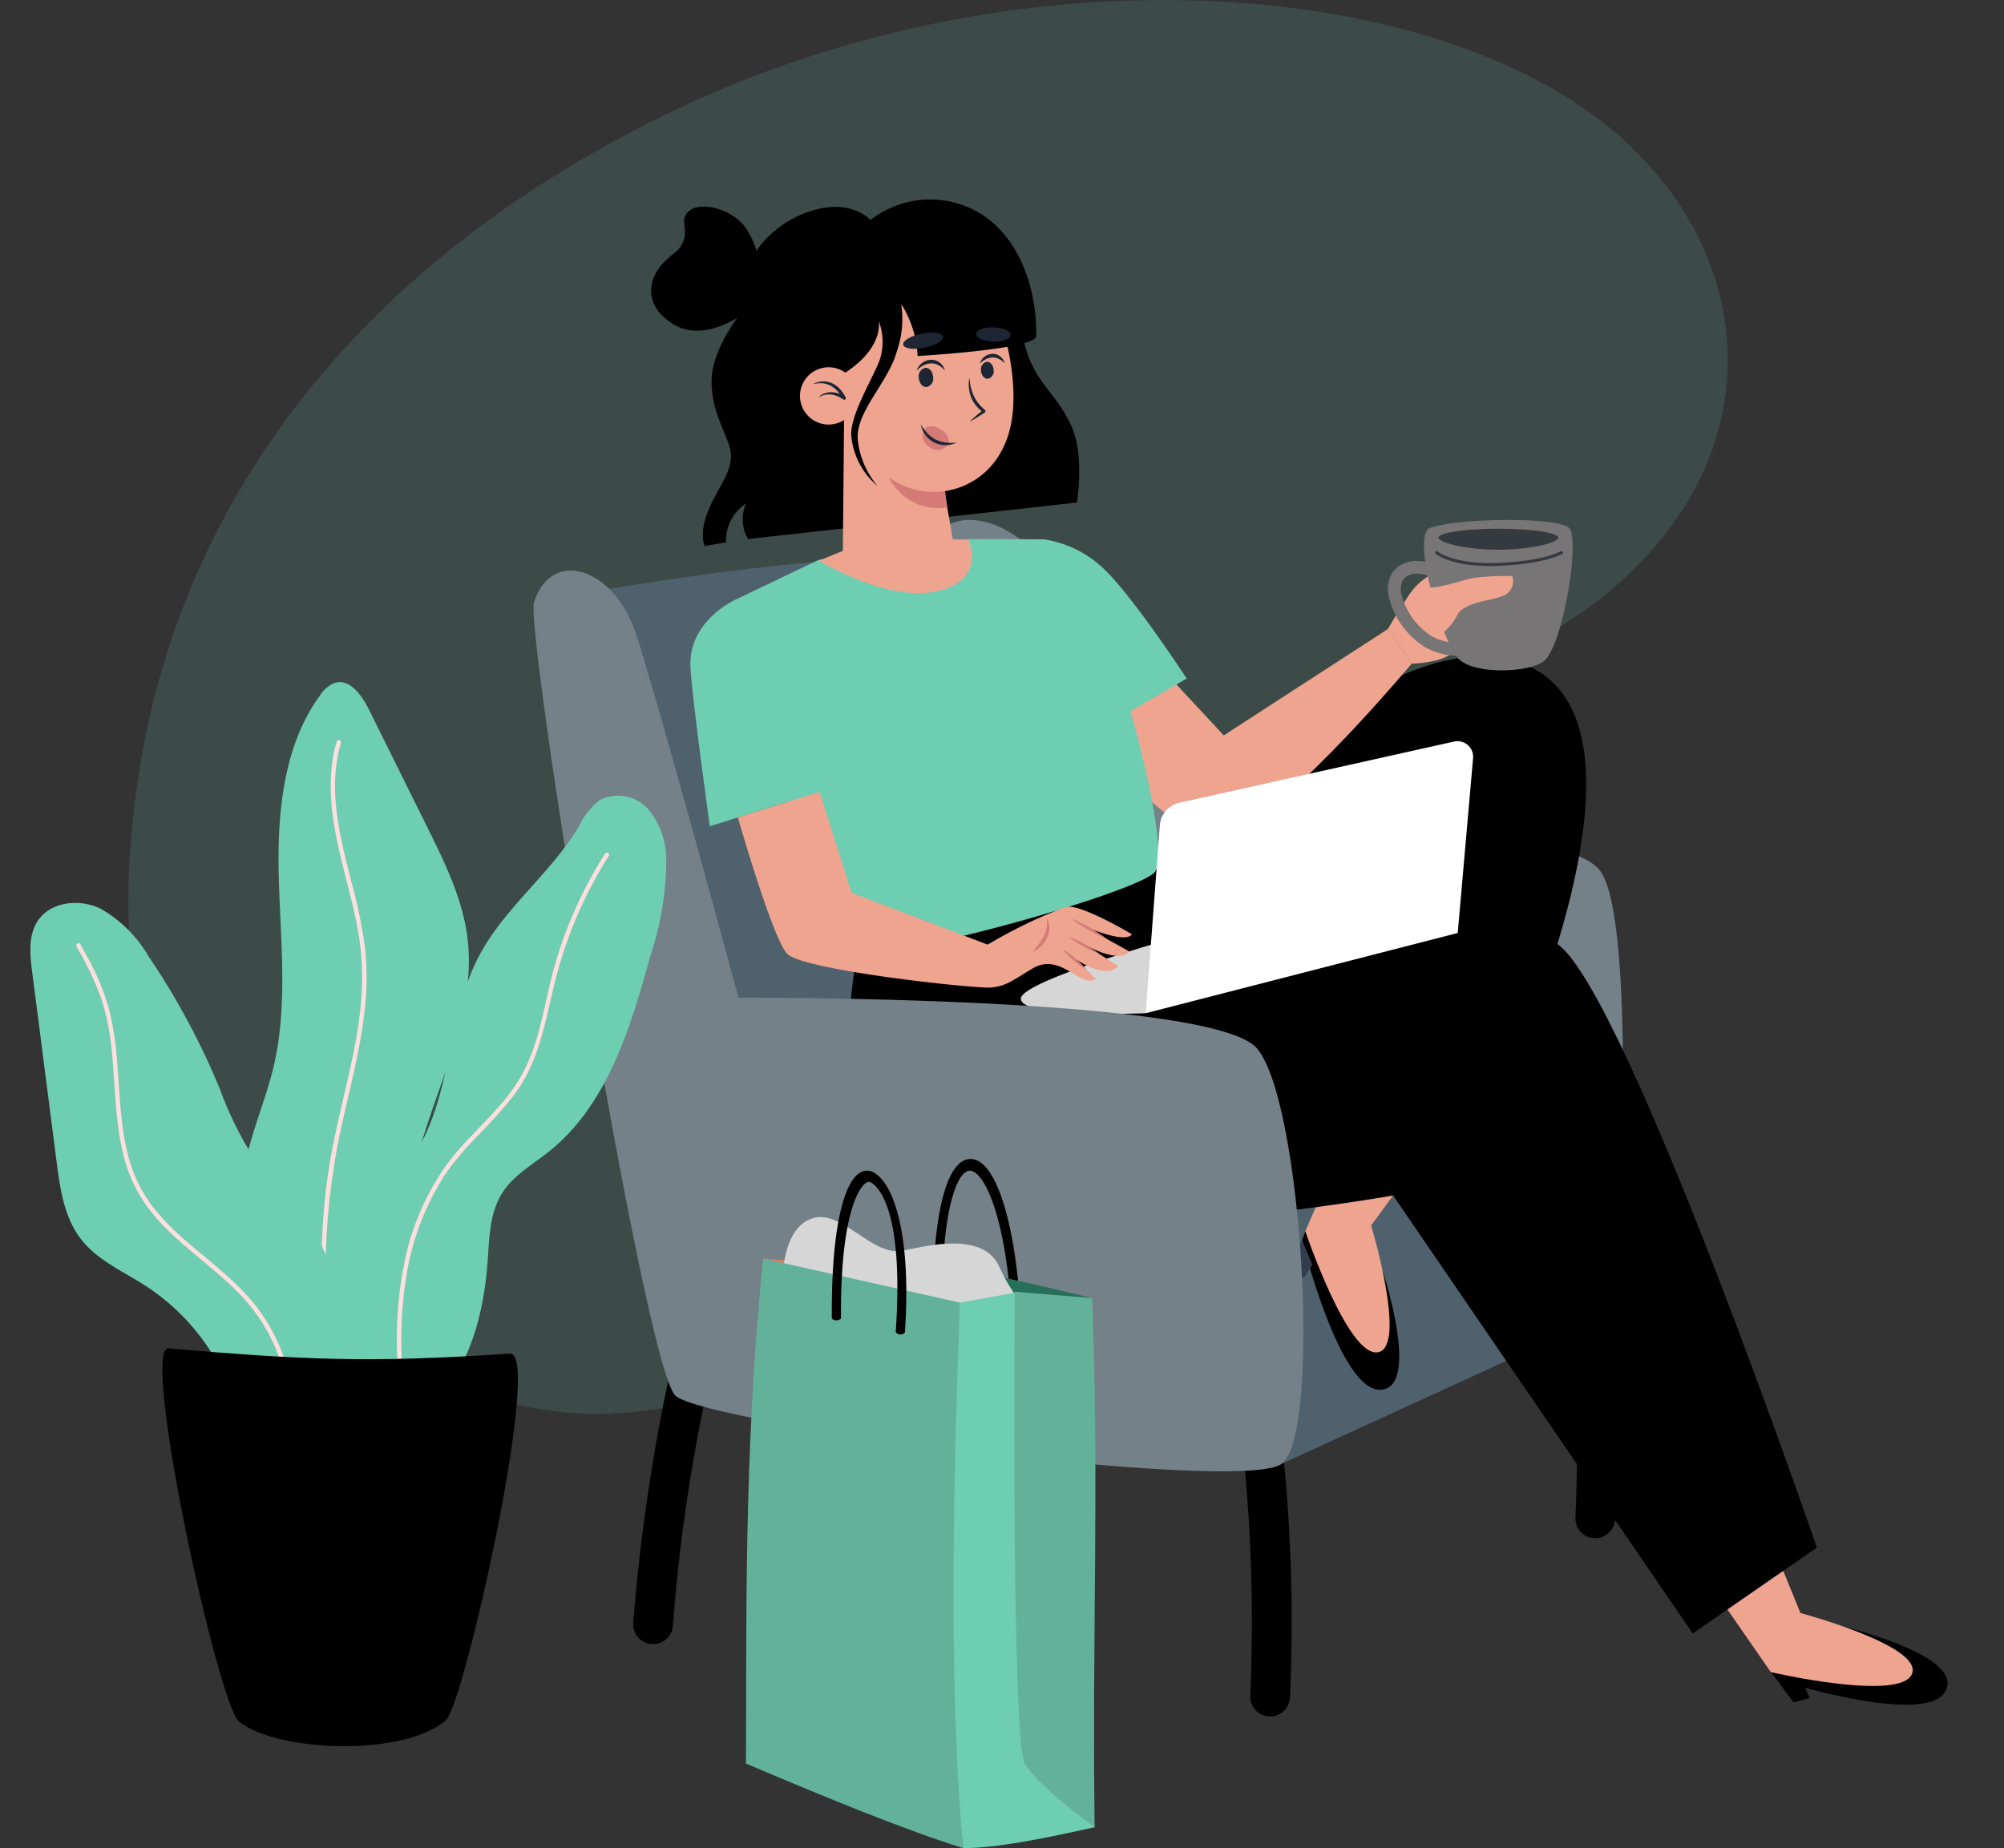
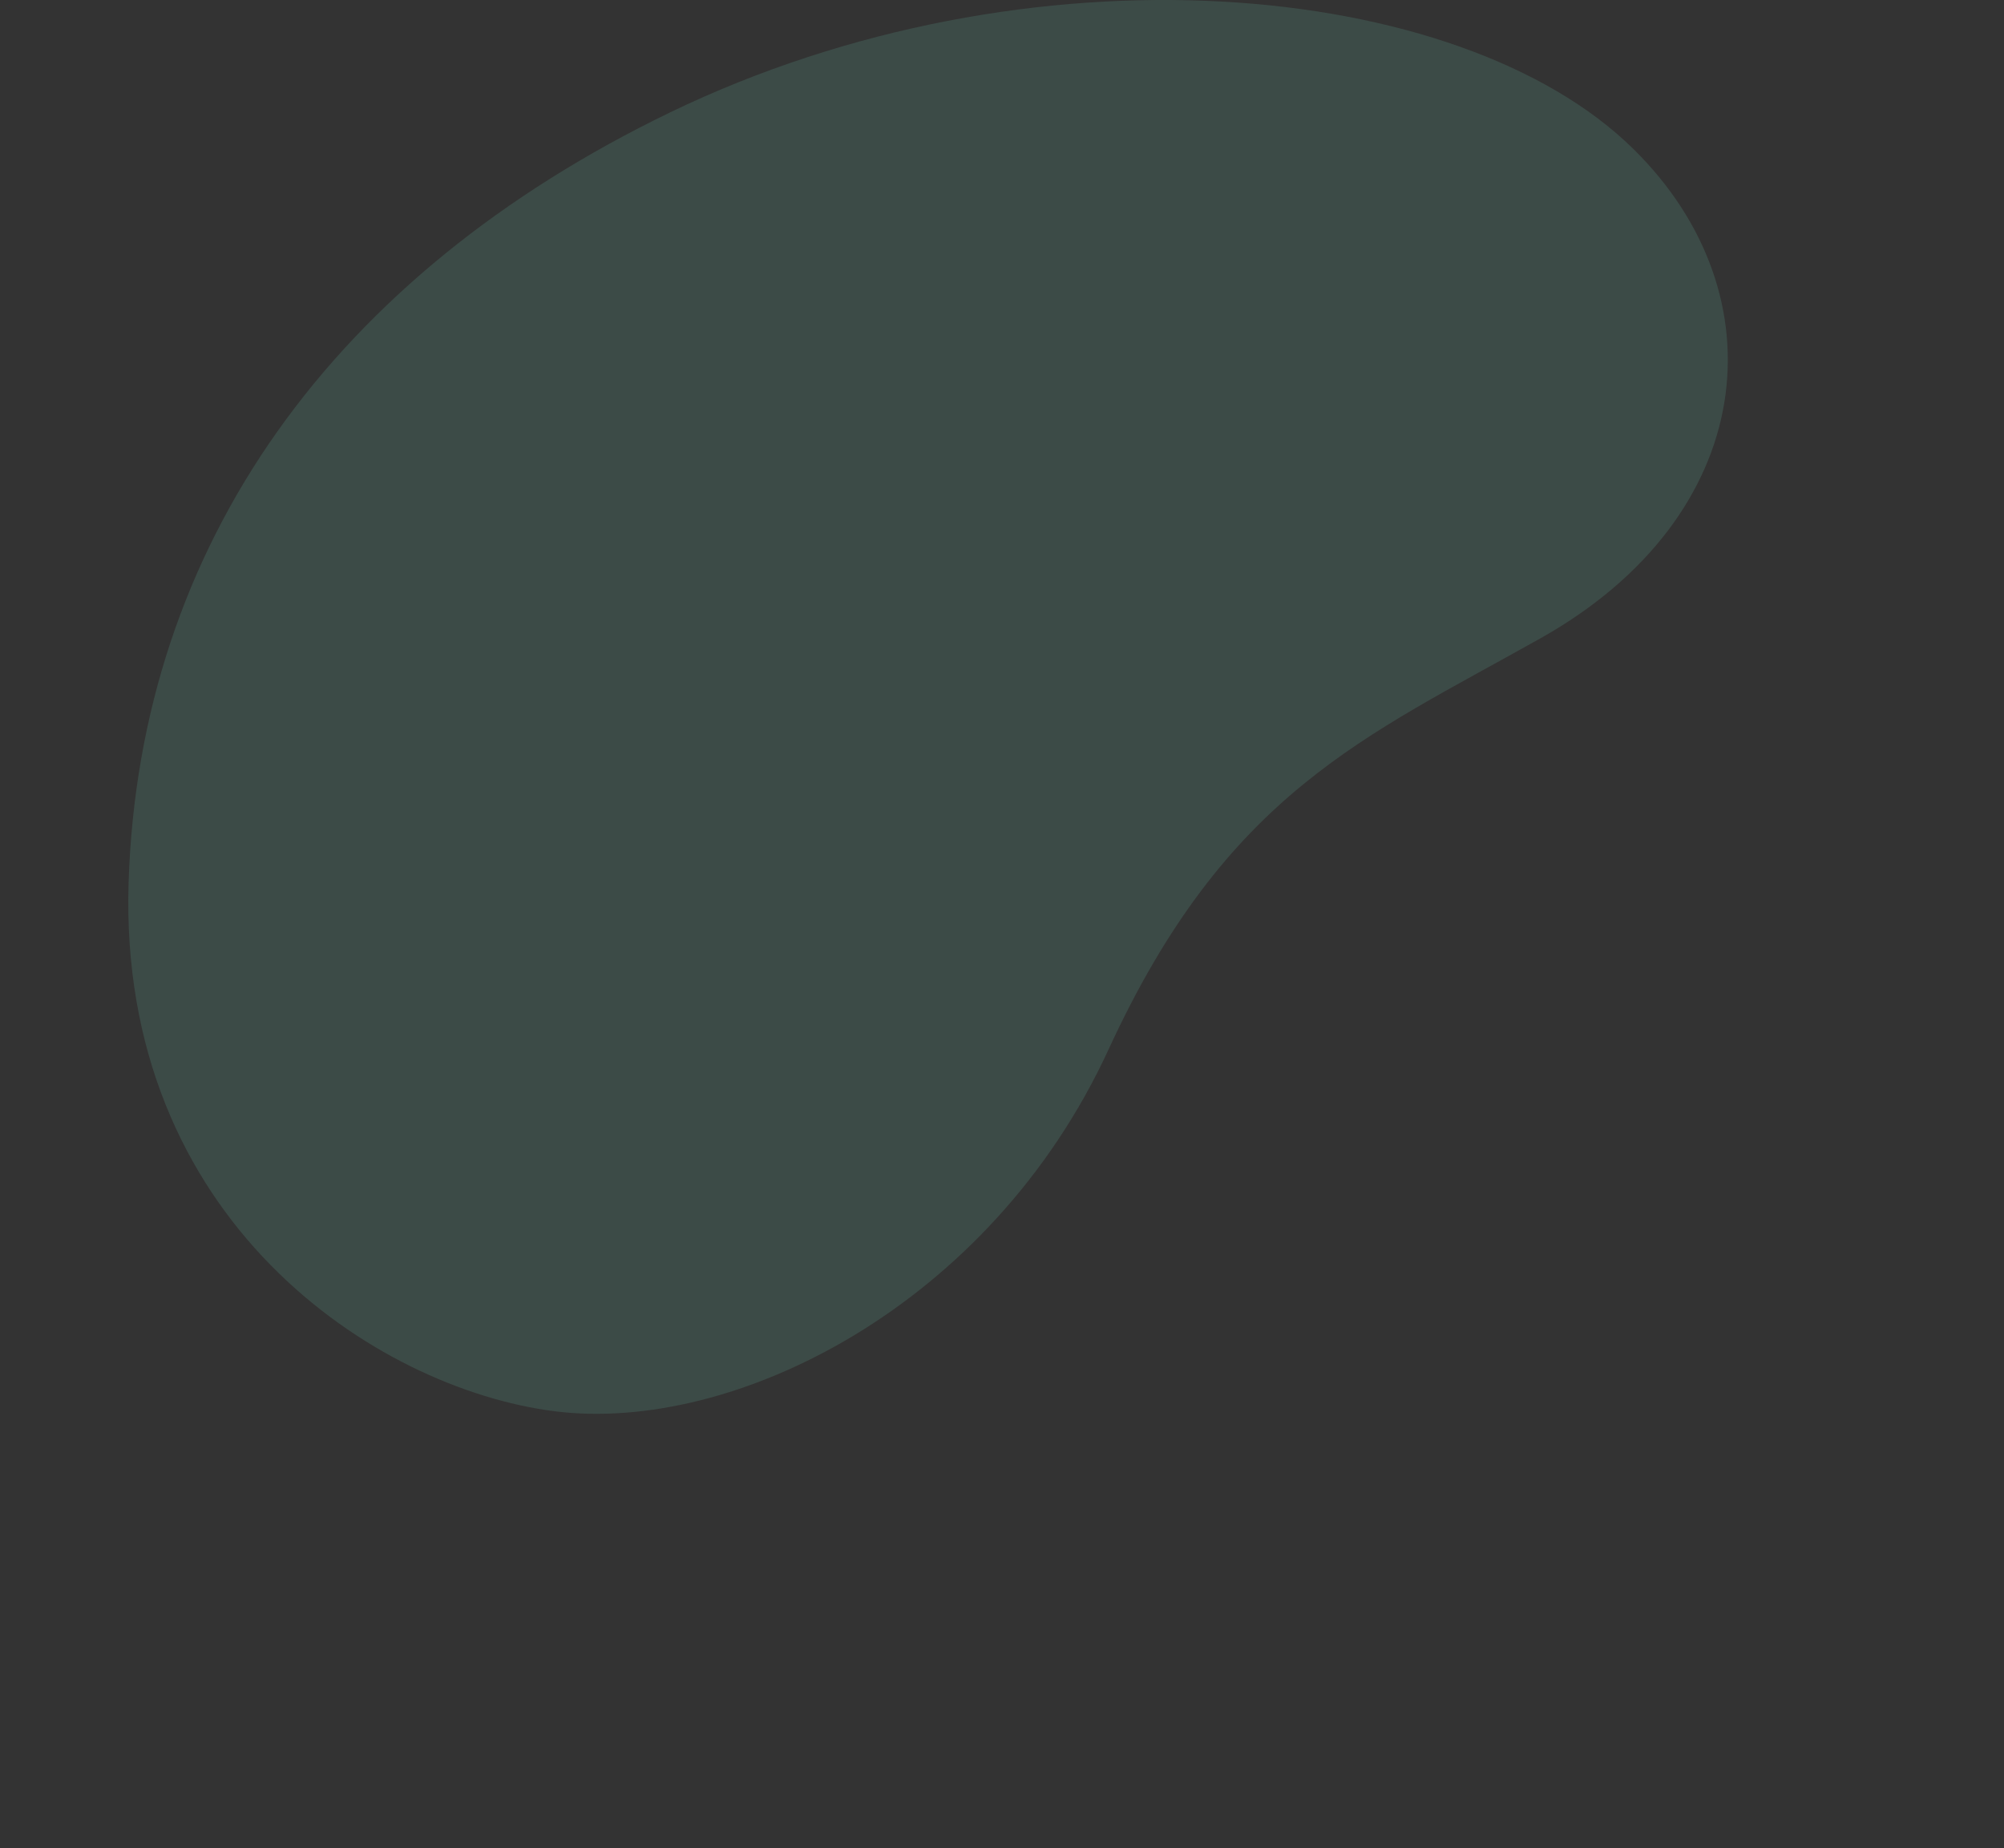
<svg xmlns="http://www.w3.org/2000/svg" width="190.525" height="175.754" viewBox="0 0 190.525 175.754">
  <rect x="0" y="0" width="190.525" height="175.754" fill="#333333" stroke="none" />
  <defs>
    <clipPath id="a">
-       <path fill="none" d="M0 0h182.265v156.805H0z" data-name="Rectangle 2148" />
-     </clipPath>
+       </clipPath>
  </defs>
  <g data-name="Groupe 1750">
    <g data-name="Groupe 1732">
      <g data-name="Groupe 1563">
        <g data-name="Groupe 1562">
          <g data-name="Groupe 1564">
            <path fill="#6eceb2" d="M155.277 14.153c14.164 13.93 11.854 34.923-8.791 46.532-16.79 9.442-29.86 14.7-41.091 39.112s-35.646 36.567-52.667 34.41-41.536-18.2-40.5-50.317 19.5-57.738 51.462-73.192c34.157-16.514 75.081-12.776 91.583 3.454" data-name="Tracé 2010" opacity=".159" />
          </g>
        </g>
      </g>
      <g data-name="Groupe 1731">
        <g data-name="Groupe 1729">
          <g clip-path="url(#a)" data-name="Groupe 1728" transform="translate(2.893 18.947)">
            <path d="M146.254 102.56q.445 4.455.64 8.93.193 4.456.135 8.917-.033 2.516-.145 5.03a1.892 1.892 0 0 0 3.23 1.338 2.041 2.041 0 0 0 .554-1.338q.2-4.473.148-8.952-.052-4.459-.356-8.911-.171-2.51-.421-5.015a2.107 2.107 0 0 0-.554-1.338 1.892 1.892 0 0 0-2.676 0 1.841 1.841 0 0 0-.554 1.338" data-name="Tracé 2180" />
            <path d="M60.756 111.798q-.971 4.5-1.7 9.039-.763 4.74-1.276 9.517-.277 2.577-.476 5.161a1.892 1.892 0 0 0 3.23 1.338l.3-.383a1.884 1.884 0 0 0 .258-.955q.292-3.782.749-7.548.131-1.073.274-2.145l-.068.5q.713-5.307 1.752-10.564.293-1.482.612-2.958a2.007 2.007 0 0 0-.191-1.458 1.892 1.892 0 0 0-2.589-.679 1.9 1.9 0 0 0-.87 1.131" data-name="Tracé 2181" />
            <path d="M115.338 119.516q.445 4.455.64 8.93.193 4.456.135 8.918-.033 2.516-.145 5.03a1.892 1.892 0 0 0 3.23 1.338 2.039 2.039 0 0 0 .554-1.338q.2-4.473.148-8.952-.052-4.46-.356-8.911-.171-2.51-.422-5.015a2.107 2.107 0 0 0-.554-1.338 1.892 1.892 0 0 0-2.676 0 1.842 1.842 0 0 0-.554 1.338" data-name="Tracé 2182" />
            <path fill="#748189" d="M150.711 105.709s2.238-35.329-1.272-41.541-38.71-1.866-38.71-1.866-9.043-21.8-14.691-28.163c-4.069-4.58-9.867-5.287-11.444.468s18.2 67.458 18.2 67.458Z" data-name="Tracé 2183" />
            <path fill="#3f505b" d="M118.309 65.474a91.276 91.276 0 0 1 10.634-.723 82.983 82.983 0 0 1 5.279.108 10.843 10.843 0 0 1 4.619 1.027 4.6 4.6 0 0 1 2.54 3.437c.024.267.445.27.42 0a4.806 4.806 0 0 0-2.085-3.382 8.907 8.907 0 0 0-4.446-1.426c-1.775-.17-3.575-.184-5.357-.187q-2.736 0-5.469.155-3.077.18-6.137.568c-.265.034-.268.454 0 .42" data-name="Tracé 2184" />
            <path fill="#4f616d" d="m118.968 120.252 31.744-14.544s5.248-18.6-8.449-23.38-45.664-2.975-45.664-2.975-2-39.718-6.972-43.889-41.749 2.837-41.749 2.837l18.192 65.846Z" data-name="Tracé 2185" />
            <path fill="#304049" d="M122.74 103.9a11.183 11.183 0 0 1 3.524-1.534c.263-.064.152-.469-.112-.406a11.531 11.531 0 0 0-3.625 1.576c-.225.148-.015.513.212.363" data-name="Tracé 2186" />
            <path d="m172.527 135.791-7.067 4.277.565.71 1.6 2.163 1.545-.4-.455-.985c4.19 1.122 11.942 2.806 13.333.354 1.923-3.391-9.521-6.119-9.521-6.119" data-name="Tracé 2187" />
            <path fill="#efa48f" d="m158.51 130.03 6.95 10.036s12.313 2.847 13.422.177-10.6-5.794-10.6-5.794l-3.787-9.281Z" data-name="Tracé 2188" />
            <path d="m121.209 98.135-.308.853s3.549 14.375 7.446 14.232.212-11.315.212-11.315Z" data-name="Tracé 2189" />
            <path fill="#313d4d" d="m121.884 101.333-.834 1.257-1.152-1.105 1-2.5Z" data-name="Tracé 2190" />
            <path fill="#efa48f" d="m126.103 86.953-4.9 11.182s4.039 11.975 6.894 11.518-.631-12.064-.631-12.064l5.913-8.094Z" data-name="Tracé 2191" />
            <path d="m105.732 64.394.919-.389s21.818-24.906 35.2-19.849c16.586 6.269-6.135 49.79-6.135 49.79l-11.762-4.677.505-15.743-30.291 14.016-2.54-22.186Z" data-name="Tracé 2192" />
            <path d="M79.022 70.415s-3.019 8.855.715 20.854c3.65 11.729 49.817 3.469 49.817 3.469l28.484 41.653 11.8-8.165s-17.847-51.99-24.5-57.278c-4.57-3.632-43.64.725-43.64.725l-2.611-6.579Z" data-name="Tracé 2193" />
            <path fill="#efa48f" d="m108.694 45.865 4.759 5.121 15.61-10.118 2.26 3.289s-9.032 10.853-15.543 15.461c-4.5 3.186-10.8-3.741-10.875-4.081-.185-.831-1.486-6.062-1.486-6.062Z" data-name="Tracé 2194" />
            <path fill="#6eceb2" d="M96.35 32.342a10.53 10.53 0 0 1 5.88 2.982c2.764 2.711 7.7 10.254 7.7 10.254l-8.378 4.868Z" data-name="Tracé 2195" />
            <path fill="#6eceb2" d="m74.938 34.295 14.211-1.983 7.2.03a55.462 55.462 0 0 1 6.732 11.7c1.935 5.13 5.162 17.987 3.852 19.895S81.275 72.678 78.1 71.604c-1.715-.58-4.831-10.3-7.427-19.433-2.043-7.191-3.732-14.049-3.732-14.049Z" data-name="Tracé 2197" />
            <path fill="#d6d6d6" d="M94.168 76.002c.117-1.933 19.06-7.041 19.06-7.041l-7.2 8.445s-11.979.529-11.863-1.4" data-name="Tracé 2198" />
            <path fill="#fff" d="m106.031 77.406 29.666-7.63 1.46-16.638a1.489 1.489 0 0 0-1.808-1.565l-26.121 5.821a2.373 2.373 0 0 0-1.851 2.138Z" data-name="Tracé 2199" />
            <path d="m99.49 28.844-31.267 3.468a3.741 3.741 0 0 1-.2-3.369 4.194 4.194 0 0 0-1.887 3.686l-2.022.345s-.584-1.058.3-3.283 2.011-3.271 2.181-5.026-1.879-3.915-1.834-7.415 3.475-7.263 3.475-7.263l26.045 1.052a9.389 9.389 0 0 0 .752 4.282c.981 2.39 2.638 3.44 3.928 6.233s.529 7.293.529 7.293" data-name="Tracé 2200" />
-             <path d="M68.448 10.426s-4.145 3.5-7.409 1.411c-2.841-1.819-2.29-4.287-.855-5.8 1-1.055 1.5-.965 1.928-2.15s-.535-2.115.694-2.9 4.036.076 5.178 1.709c1.81 2.588 1.357 5.243.464 7.735" data-name="Tracé 2201" />
            <path fill="#efa48f" d="m86.736 26.811.95 5.516 1.483.062s1.791 3.7-2.821 4.85c-4.785 1.194-11.39-2.867-11.39-2.867l2.282-.933.12-13.208Z" data-name="Tracé 2202" />
            <path fill="#d47b77" d="m86.875 27.18.29 2.118a5.219 5.219 0 0 1-5.529-2.814c-1.678-3.14 5.239.7 5.239.7" data-name="Tracé 2203" />
            <path fill="#efa48f" d="M92.193 11.448s2.694 7.615.23 12.293a7.272 7.272 0 0 1-11.612 2.032c-2.845-2.93-3.2-4.477-3.54-5.77S76.84 9.891 80.733 8.167s8.826-1.87 11.46 3.282" data-name="Tracé 2204" />
            <path d="M95.608 13.027c-.046 1.249-11.26 1.882-11.26 1.882a10.1 10.1 0 0 0-1.557-4.939 9.588 9.588 0 0 1-.445 4.577c-.856 2.965-3.944 5.722-3.685 8.36a8.06 8.06 0 0 0 1.878 4.362 7.054 7.054 0 0 1-2.491-4.706c-.2-1.988 2.132-5.657 2.721-7.355a5.568 5.568 0 0 0-.133-3.663s.592 2.356-2.945 4.8-10.3-4.9-9.9-8.251 3.432-6.231 6.94-7.128 5.129 1.015 5.129 1.015A9.228 9.228 0 0 1 89.465.9c4.725 2.24 6.291 8.125 6.143 12.123" data-name="Tracé 2205" />
            <path fill="#efa48f" d="M73.353 19.704a2.724 2.724 0 1 0 1.534-3.535 2.725 2.725 0 0 0-1.534 3.535" data-name="Tracé 2211" />
            <path fill="#1e2633" d="M92.619 15.599a1.142 1.142 0 0 0-.411-.647 1.162 1.162 0 0 0-.771-.249 1.287 1.287 0 0 0-.751.281 1.211 1.211 0 0 0-.423.637 2.432 2.432 0 0 1 .571-.411 1.512 1.512 0 0 1 .617-.164 1.238 1.238 0 0 1 .61.131 2.092 2.092 0 0 1 .557.421" data-name="Tracé 2212" />
            <path fill="#1e2633" d="M90.375 16.303c.028.444.319.788.65.767a.727.727 0 0 0 .549-.842c-.028-.444-.319-.788-.65-.767a.727.727 0 0 0-.55.842" data-name="Tracé 2213" />
            <path fill="#1e2633" d="M86.936 16.263a1.329 1.329 0 0 0-1.341-.994 1.466 1.466 0 0 0-.844.312 1.409 1.409 0 0 0-.49.708 2.606 2.606 0 0 1 .638-.482 1.684 1.684 0 0 1 .71-.194 1.391 1.391 0 0 1 .7.157 2.266 2.266 0 0 1 .623.494" data-name="Tracé 2214" />
            <path fill="#1e2633" d="M84.459 16.989c.032.5.363.9.739.872a.826.826 0 0 0 .624-.957c-.032-.5-.363-.895-.739-.871a.825.825 0 0 0-.624.957" data-name="Tracé 2215" />
            <path fill="#1e2633" d="M89.265 16.977a3.414 3.414 0 0 0-.047.917 3.2 3.2 0 0 0 .207.91 3.117 3.117 0 0 0 .47.817 3.435 3.435 0 0 0 .683.644v-.223c-.112.087-.222.176-.331.267s-.219.18-.326.273c-.216.184-.427.374-.63.576.253-.133.5-.277.739-.427q.182-.111.359-.228c.119-.077.238-.154.354-.235a.137.137 0 0 0 .034-.19.132.132 0 0 0-.02-.028l-.008-.006a4.379 4.379 0 0 1-.607-.619 3.566 3.566 0 0 1-.454-.732 4.347 4.347 0 0 1-.28-.828 7.633 7.633 0 0 1-.142-.887" data-name="Tracé 2216" />
            <path fill="#d47b77" d="M86.429 21.82c.832.46.995 1.11.865 1.444a1.234 1.234 0 0 1-1.8.317 1.265 1.265 0 0 1-.6-1.531c.2-.514.8-.639 1.537-.23" data-name="Tracé 2217" />
            <path fill="#1e2633" d="M88.067 23.14a4.464 4.464 0 0 1-1.044 0 2.966 2.966 0 0 1-.957-.288 2.473 2.473 0 0 1-.421-.265c-.069-.048-.129-.106-.194-.16l-.091-.088a1.1 1.1 0 0 1-.09-.09 5.972 5.972 0 0 1-.634-.834 2.652 2.652 0 0 0 .444.991 2.243 2.243 0 0 0 .376.413 2.609 2.609 0 0 0 .223.172 2.787 2.787 0 0 0 .245.142 2.442 2.442 0 0 0 2.143.008" data-name="Tracé 2218" />
            <path fill="#1e2633" d="M82.975 13.836c.076.37.986.5 2.033.283s1.835-.688 1.759-1.058-.986-.5-2.033-.283-1.835.688-1.759 1.058" data-name="Tracé 2219" />
            <path fill="#1e2633" d="M89.918 12.823c-.01.378.712.7 1.611.726s1.636-.265 1.646-.643-.712-.7-1.611-.726-1.636.265-1.646.643" data-name="Tracé 2220" />
            <path fill="#1e2633" d="M74.395 17.583a2.932 2.932 0 0 1 .884-.08 1.984 1.984 0 0 1 .815.238 2.366 2.366 0 0 1 .654.533 2.974 2.974 0 0 1 .259.343 4.189 4.189 0 0 1 .224.372l.223-.2a2.633 2.633 0 0 0-.624-.315 2.161 2.161 0 0 0-.69-.123 1.764 1.764 0 0 0-.684.127 1.487 1.487 0 0 0-.555.388 1.8 1.8 0 0 1 .6-.259 1.861 1.861 0 0 1 .629-.032 2.29 2.29 0 0 1 .6.16 3.007 3.007 0 0 1 .548.307.154.154 0 0 0 .224-.2 4.5 4.5 0 0 0-.235-.406 3.239 3.239 0 0 0-.293-.372 2.355 2.355 0 0 0-.766-.568 1.975 1.975 0 0 0-.931-.169 2.2 2.2 0 0 0-.885.25" data-name="Tracé 2221" />
            <path fill="#6eceb2" d="M66.941 38.127s-4.458 2.013-4.19 6.448c.2 3.294 1.841 15.048 1.841 15.048l11.5-3.6s-2.964-13.3-9.153-17.893" data-name="Tracé 2225" />
            <path fill="#efa48f" d="M67.259 58.788s3.247 11.378 4.673 12.953 17.971 3.368 19.436 3.219 2.029-.7 3.935-1.822c2.637-1.558 4.576 1.939 5.991 1.022l-1.876-1.878s2.742 1.974 4.016.651l-3.184-2.037s3.224 1.875 4.217.63l-4.5-2.491s4.052 1.853 4.757.866c0 0-5.009-3-6.318-2.59a46.861 46.861 0 0 0-7.4 3.573l-12.938-4.93-3.041-9.6Z" data-name="Tracé 2227" />
-             <path fill="#d47b77" d="M96.618 68.406a2.445 2.445 0 0 1-.012.9 3.039 3.039 0 0 1-.293.818 5.573 5.573 0 0 1-.479.75c-.1.117-.188.239-.284.361s-.2.236-.3.368c.144-.069.279-.153.416-.237s.254-.195.375-.3a2.938 2.938 0 0 0 .589-.776 2.183 2.183 0 0 0 .253-.955 1.5 1.5 0 0 0-.271-.928" data-name="Tracé 2228" />
            <path fill="#d47b77" d="M102.384 70.372c-.261-.208-.535-.394-.812-.574s-.56-.349-.845-.516-.576-.322-.872-.47-.594-.29-.905-.411c.261.208.534.395.812.574s.56.349.846.515.576.322.872.469.594.29.905.411" data-name="Tracé 2229" />
            <path fill="#d47b77" d="M101.644 71.786a7.71 7.71 0 0 0-.7-.5c-.238-.157-.484-.3-.73-.443s-.5-.273-.756-.4a7.568 7.568 0 0 0-.789-.338 7.625 7.625 0 0 0 .7.5c.238.157.484.3.73.443s.5.273.757.4a7.679 7.679 0 0 0 .789.338" data-name="Tracé 2230" />
            <path fill="#d47b77" d="M100.44 73.305a6.093 6.093 0 0 0-.516-.567c-.18-.18-.369-.349-.56-.517s-.39-.325-.595-.476a6.064 6.064 0 0 0-.639-.425 6.045 6.045 0 0 0 .516.568c.18.18.369.349.56.516s.39.325.595.476a6.145 6.145 0 0 0 .638.425" data-name="Tracé 2231" />
            <path fill="#748189" d="M118.967 120.253c3.8-2.891 1.94-34.46-2.349-39.495s-49.3-4.829-49.3-4.829-8.053-29.8-9.876-34.955c-2.067-5.849-7.844-7.868-9.563-2.672-.876 2.65 10.472 72.714 13.437 75.471s53.855 9.371 57.653 6.48" data-name="Tracé 2233" />
            <path fill="#3f505b" d="M100.794 108.532c-2.2 1.464-4.453 2.853-6.7 4.24-.23.142-.019.506.212.363 2.251-1.387 4.5-2.776 6.7-4.24.224-.149.014-.513-.212-.363" data-name="Tracé 2241" />
            <path fill="#3f505b" d="M82.901 105.435v1.293a.21.21 0 1 0 .42 0v-1.293a.21.21 0 0 0-.42 0" data-name="Tracé 2246" />
            <path fill="#3f505b" d="m83.766 105.263-.1 1.291a.211.211 0 0 0 .21.21.216.216 0 0 0 .21-.21l.1-1.291a.211.211 0 0 0-.21-.21.215.215 0 0 0-.21.21" data-name="Tracé 2247" />
            <path fill="#3f505b" d="M82.386 107.209q-2.416 2.374-5.045 4.516c-.21.171.089.467.3.3q2.626-2.14 5.045-4.516c.193-.19-.1-.487-.3-.3" data-name="Tracé 2248" />
            <path fill="#3f505b" d="M84.414 107.425a53.78 53.78 0 0 0 5.447 6.172c.194.189.492-.108.3-.3a53.1 53.1 0 0 1-5.381-6.087c-.161-.213-.526 0-.363.212" data-name="Tracé 2249" />
            <path fill="#efa48f" d="M132.961 35.815a6.034 6.034 0 0 0-2.006 1.99c-.982 1.472-1.9 3.067-1.9 3.067l2.26 3.289s2.664-.042 3.788-.96-2.146-7.386-2.146-7.386" data-name="Tracé 2263" />
-             <path fill="#777575" d="M133.049 31.269c-1.786.68 1.138 10.922 2.757 12.465s6.768 1.252 8.075.2c1.825-1.469 3.476-11.584 2.414-12.665s-10.681-.977-13.246 0" data-name="Tracé 2264" />
            <path fill="#343a3d" d="M145.248 32.179c0 .468-2.547 1.149-5.688 1.149s-5.688-.681-5.688-1.149 2.547-.847 5.688-.847 5.688.379 5.688.847" data-name="Tracé 2265" />
            <path fill="#777575" d="M135.684 43.409a6.374 6.374 0 0 1-3.155-.853 7.749 7.749 0 0 1-3.339-4.594 3.025 3.025 0 0 1 .253-2.378c1.06-1.608 3.149-1.245 4.106-.828a.608.608 0 0 1-.485 1.116c-.082-.035-1.846-.771-2.6.382a1.919 1.919 0 0 0-.084 1.432 6.635 6.635 0 0 0 2.769 3.821 5.1 5.1 0 0 0 2.779.679.608.608 0 0 1 .127 1.21c-.019 0-.15.015-.365.015" data-name="Tracé 2266" />
            <path fill="#efa48f" d="M133.616 41.662a4.793 4.793 0 0 0 2.052-2.155c.711-1.3 3.7-1.334 4.651-1.948a1.511 1.511 0 0 0 .568-1.721 23.547 23.547 0 0 0-3.725.185c-1.2.245-3.341 1.025-4.331.886s.785 4.753.785 4.753" data-name="Tracé 2267" />
            <path fill="#343a3d" d="M138.773 34.876c-3.817 0-5.129-1.123-5.187-1.174a.14.14 0 0 1 .186-.21c.02.017 1.493 1.251 5.78 1.088 4.321-.164 5.938-1.094 5.953-1.1a.14.14 0 0 1 .144.241c-.066.04-1.679.976-6.086 1.143q-.412.016-.79.015" data-name="Tracé 2268" />
            <path fill="#6eceb2" d="M28.332 114.993c-4.457-6.684-9.126-14.222-8.062-22.242.464-3.5 2-6.729 2.824-10.151 1.409-5.861.679-12.02.519-18.067s.394-12.489 3.891-17.312a2.946 2.946 0 0 1 1.464-1.237c1.409-.39 2.544 1.194 3.213 2.543l5.565 11.225c1.679 3.387 3.387 6.867 3.822 10.642.88 7.642-3.532 14.731-5.124 22.234-1.587 7.478-.515 15.933-4.744 22.2Z" data-name="Tracé 2269" />
            <path fill="#ffdede" d="M29.115 51.584c-1.144 3.933-.352 8.059.617 11.939.508 2.035 1.067 4.06 1.428 6.128a25.557 25.557 0 0 1 .313 6.167c-.283 4.1-1.385 8.088-2.273 12.087-.446 2.009-.828 4.03-1.075 6.074-.256 2.12-.39 4.254-.458 6.389-.069 2.159-.07 4.319-.063 6.479a22.653 22.653 0 0 0 .453 5.84 8.992 8.992 0 0 0 .464 1.3c.109.247.472.033.363-.212a14.318 14.318 0 0 1-.856-5.788c-.01-2.112-.018-4.224.026-6.335a67.268 67.268 0 0 1 1.316-12.545c.831-3.942 1.938-7.836 2.392-11.849a26.7 26.7 0 0 0 .05-6.021 45.15 45.15 0 0 0-1.206-5.98c-.995-3.924-2.135-8.023-1.425-12.1a13.549 13.549 0 0 1 .341-1.461.21.21 0 0 0-.405-.112" data-name="Tracé 2270" />
            <path fill="#6eceb2" d="M33.26 114.047c-1.79-5.063-3.579-10.67-1.6-15.662 1.221-3.081 3.728-5.463 5.343-8.357 3.075-5.51 2.692-12.411 5.613-18 2.408-4.611 6.822-7.876 9.5-12.337a7.078 7.078 0 0 1 1.976-2.527 3.831 3.831 0 0 1 4.672.879 7.457 7.457 0 0 1 1.687 4.767 29.321 29.321 0 0 1-1.507 9.132c-1.895 6.861-4.089 14.19-9.653 18.628-1.551 1.237-3.364 2.25-4.43 3.923-1.179 1.851-1.233 4.171-1.382 6.361-.39 5.731-2.121 12.037-7.062 14.967Z" data-name="Tracé 2271" />
            <path fill="#6eceb2" d="M26.3 97.048c-1.738-2.533-4.19-4.527-5.826-7.127a34.81 34.81 0 0 1-2.486-5.362 69.948 69.948 0 0 0-6.752-12.549 12.334 12.334 0 0 0-4.621-4.575c-1.989-.929-4.712-.64-5.92 1.193-.919 1.394-.741 3.214-.528 4.87l2.317 18.006c.334 2.6.723 5.331 2.331 7.4 1.564 2.011 4.022 3.06 6.158 4.448a20.8 20.8 0 0 1 7.219 8.068c1.02 2.034 1.777 4.333 3.557 5.75s7.833-.753 8.467-2.938c-.216-5.954-.545-12.269-3.916-17.182" data-name="Tracé 2272" />
            <path fill="#ffdede" d="M35.499 112.701a37.969 37.969 0 0 1 .258-10.388 24.774 24.774 0 0 1 3.638-9.515c1.968-2.958 4.849-5.137 6.884-8.038 2.17-3.093 2.716-6.843 3.612-10.426a40.483 40.483 0 0 1 4.344-10.651q.367-.625.756-1.238c.145-.229-.218-.44-.363-.212a40.925 40.925 0 0 0-4.744 10.509c-1.047 3.61-1.4 7.527-3.335 10.822-1.812 3.091-4.767 5.277-6.891 8.129a24.049 24.049 0 0 0-4.084 9.348 36.542 36.542 0 0 0-.613 10.36q.049.65.116 1.3c.027.266.448.269.42 0" data-name="Tracé 2273" />
            <path fill="#ffdede" d="M4.381 71.058a30.375 30.375 0 0 1 2.365 4.986 22.763 22.763 0 0 1 .978 4.857c.344 3.246.3 6.555 1.062 9.746a14.4 14.4 0 0 0 1.8 4.4 17.981 17.981 0 0 0 2.873 3.375c2.194 2.074 4.7 3.806 6.752 6.033a16.707 16.707 0 0 1 4.225 8.811c.063.418.106.838.136 1.259.019.268.439.27.42 0a17.058 17.058 0 0 0-3.514-9.222c-1.883-2.427-4.4-4.237-6.691-6.244a22.853 22.853 0 0 1-3.143-3.232 13.321 13.321 0 0 1-2.148-4.171c-.981-3.16-.978-6.511-1.26-9.779a28.769 28.769 0 0 0-.766-4.872 22.985 22.985 0 0 0-2.068-4.954c-.217-.4-.438-.806-.66-1.208-.131-.237-.494-.025-.363.212" data-name="Tracé 2274" />
            <path d="M13.137 109.288c-2.729-.227 4.71 33.975 6.723 35.516 3.819 2.923 15.763 3.282 19.654-.182 1.721-1.532 9.214-35.059 6.071-34.846-13.812.937-19.9.557-32.449-.488" data-name="Tracé 2275" />
            <path d="M94.232 107.918c-.316-9.851-2.325-16.733-4.88-16.646h-.032c-2.146.073-3.463 4.929-3.525 13.063l.873.022c.066-8.918 1.571-11.94 2.617-11.975 1.406-.048 3.729 4.748 4.077 15.578Z" data-name="Tracé 2284" />
            <path fill="#df7c63" d="m80.724 134.63-8.443 10.395-2.626-44.285 6.915.545Z" data-name="Tracé 2285" />
            <path fill="#df7c63" d="m82.704 134.198-1.98.432-4.153-33.345 3.05-1.15Z" data-name="Tracé 2286" />
            <path fill="#286f5a" d="m80.724 144.372 14.189-11.168 6.02-28.7c-7.548-1.859-14.721-3.378-21.312-4.367Z" data-name="Tracé 2287" />
            <path fill="#d6d6d6" d="M74.461 96.877c2.618-.714 5.352 3.3 8.062 3.155 1.41-.074 7.959-2.362 9.637 1.581 1.056 2.482 3.053 4.373 3.91 6.93 1.862 5.554-1.869 17.567-1.869 17.567l-20.671-7.681s-5.341-19.842.932-21.552" data-name="Tracé 2288" />
            <path fill="#6eceb2" d="M101.175 154.816c-4.687 1.041-9.247 1.989-12.5 1.989-1.626-14.089-1.356-31.665-.294-51.877l5.647-1.023Z" data-name="Tracé 2289" />
            <path fill="#62b29a" d="M68.023 148.763c7.764 3.294 15.152 6.327 20.652 8.042-1.266-13.766-1.076-31.928-.294-51.877l-18.725-4.188c-1.911 18.732-1.538 36.092-1.633 48.023" data-name="Tracé 2290" />
            <path fill="#62b29a" d="M101.175 154.817s-5.3-3.794-6.628-6.027-.963-44.892-.963-44.892l7.35.6c.693 17.364 0 31.26.241 50.315" data-name="Tracé 2291" />
            <path d="M83.138 107.773c.589-8.6-.828-13.869-2.869-15.166a1.276 1.276 0 0 0-1.36-.052c-1.769.982-2.785 6.177-2.717 13.9a.663.663 0 0 0 .871-.008c-.081-9.325 1.551-12.446 2.432-12.935a.412.412 0 0 1 .47.025c1.171.744 3.006 3.917 2.3 14.177a.545.545 0 0 0 .869.06" data-name="Tracé 2292" />
          </g>
        </g>
      </g>
    </g>
  </g>
</svg>